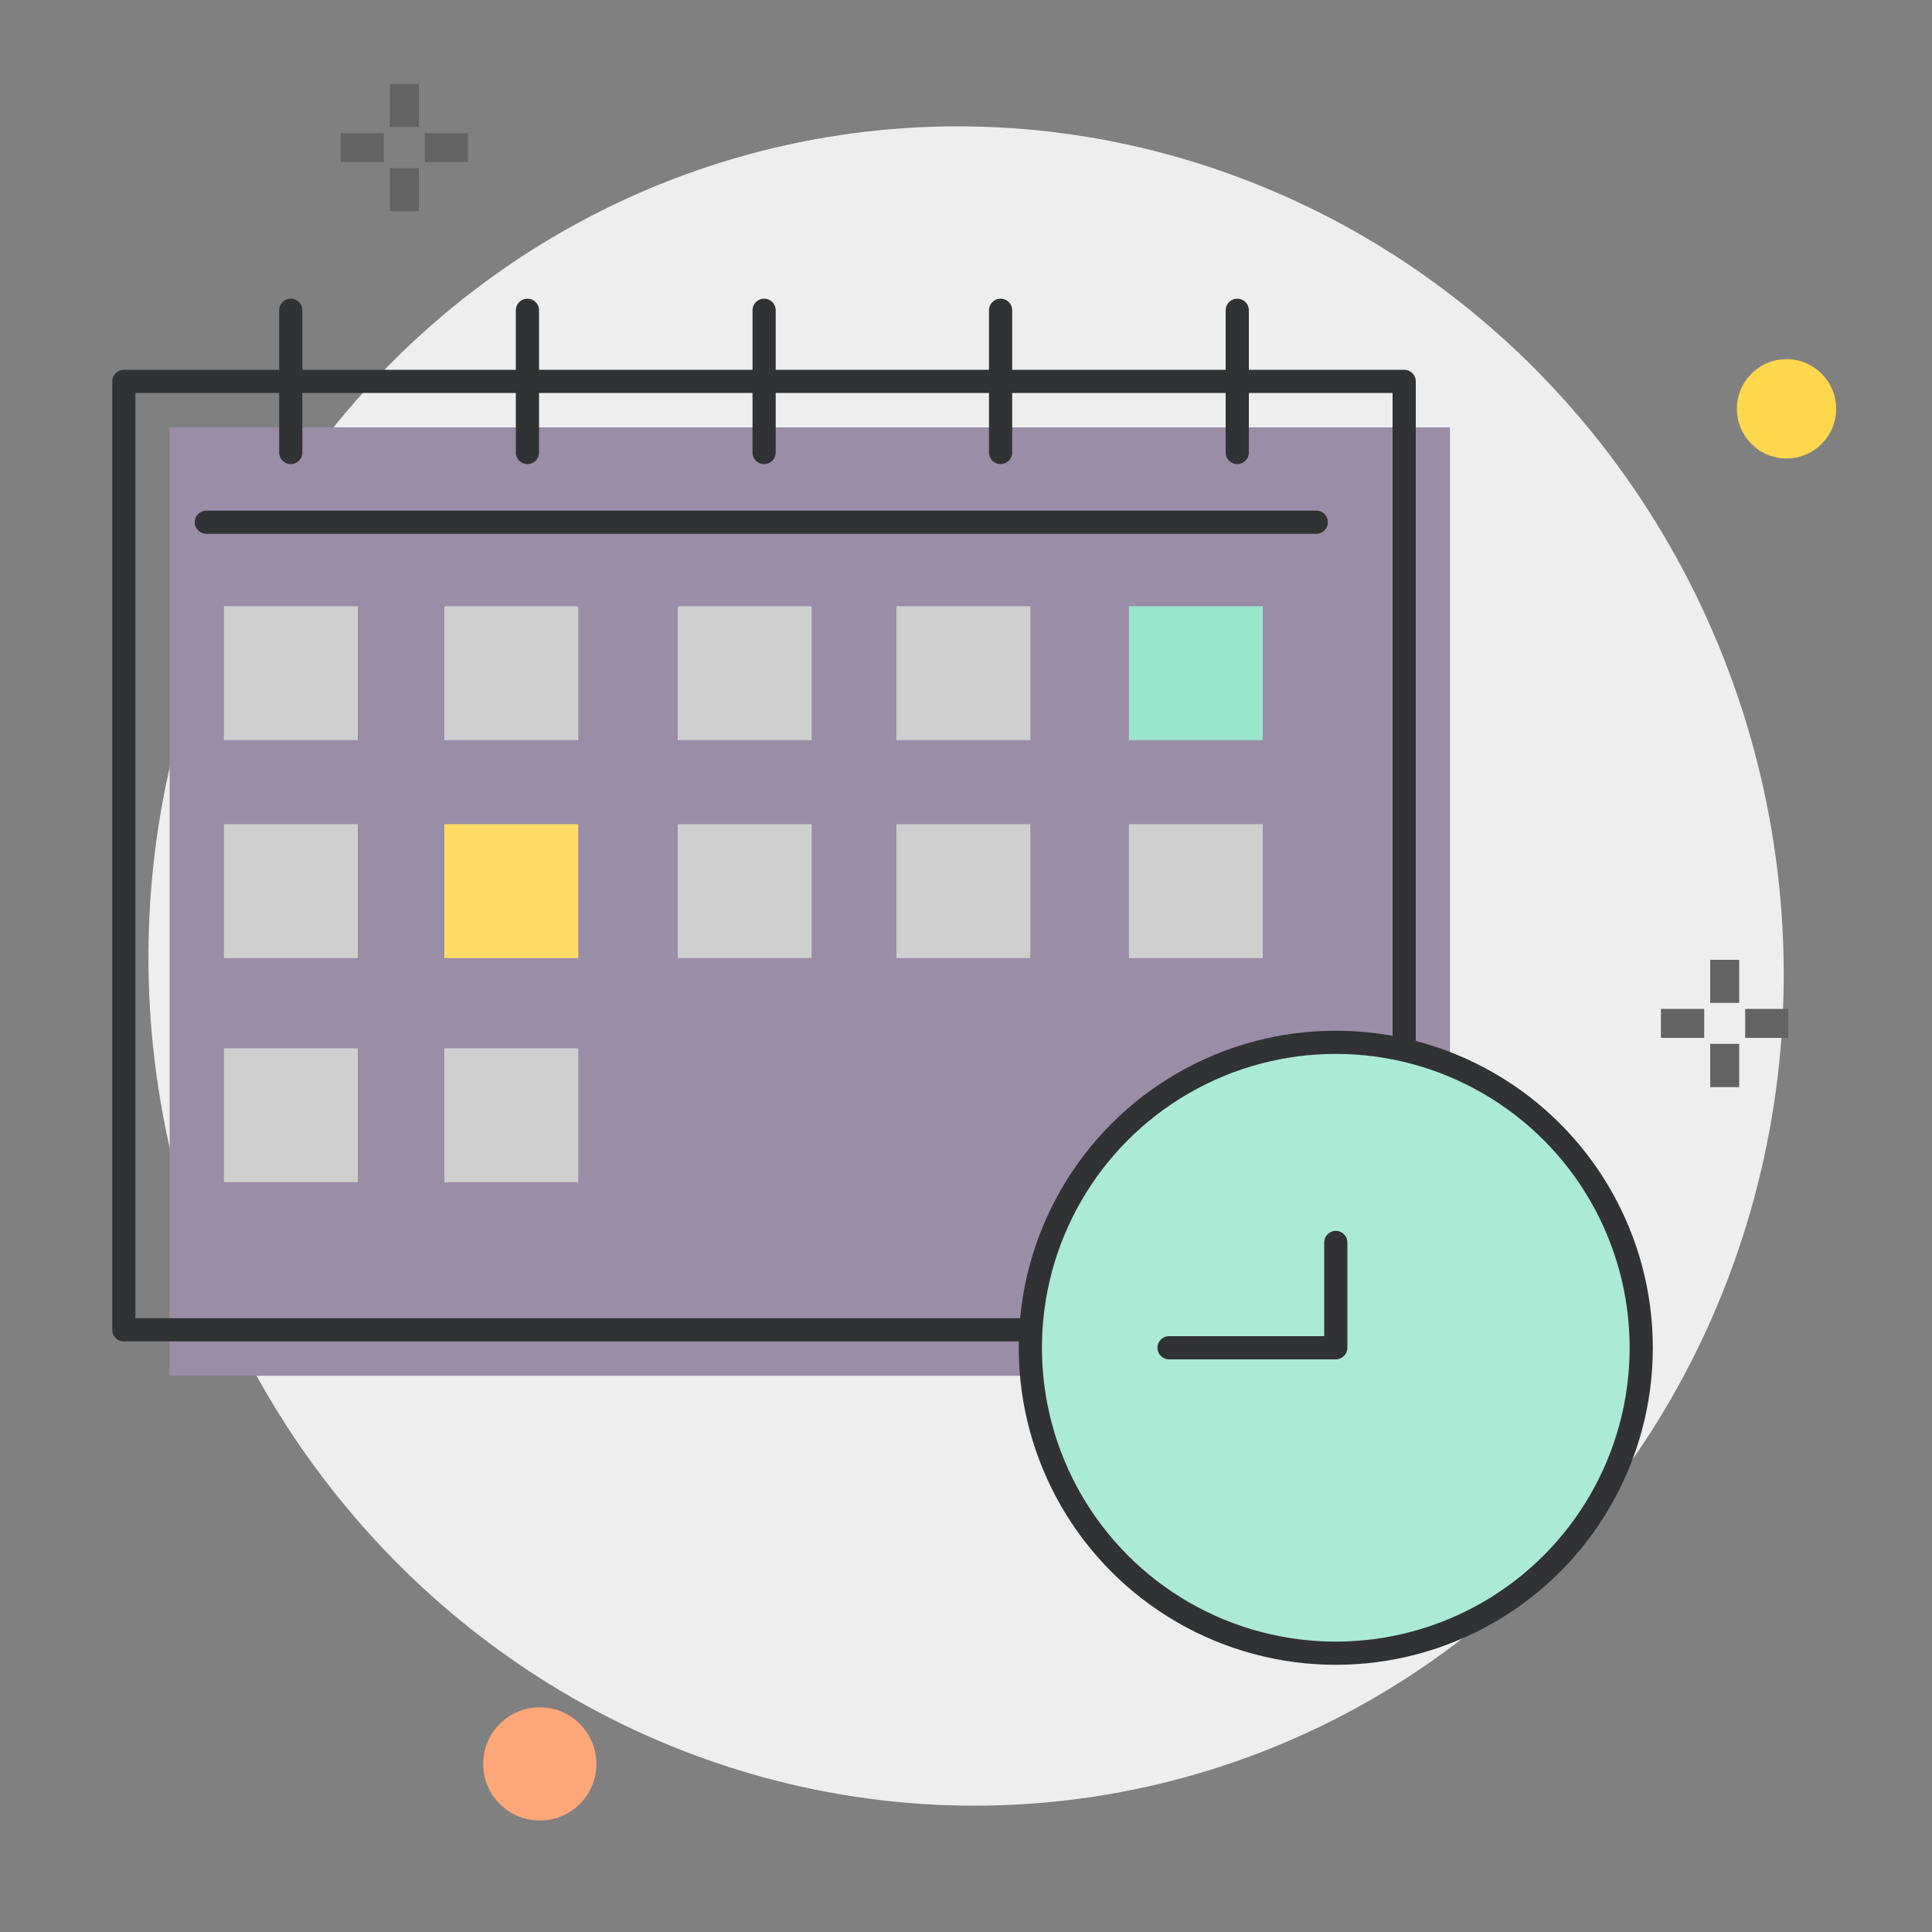
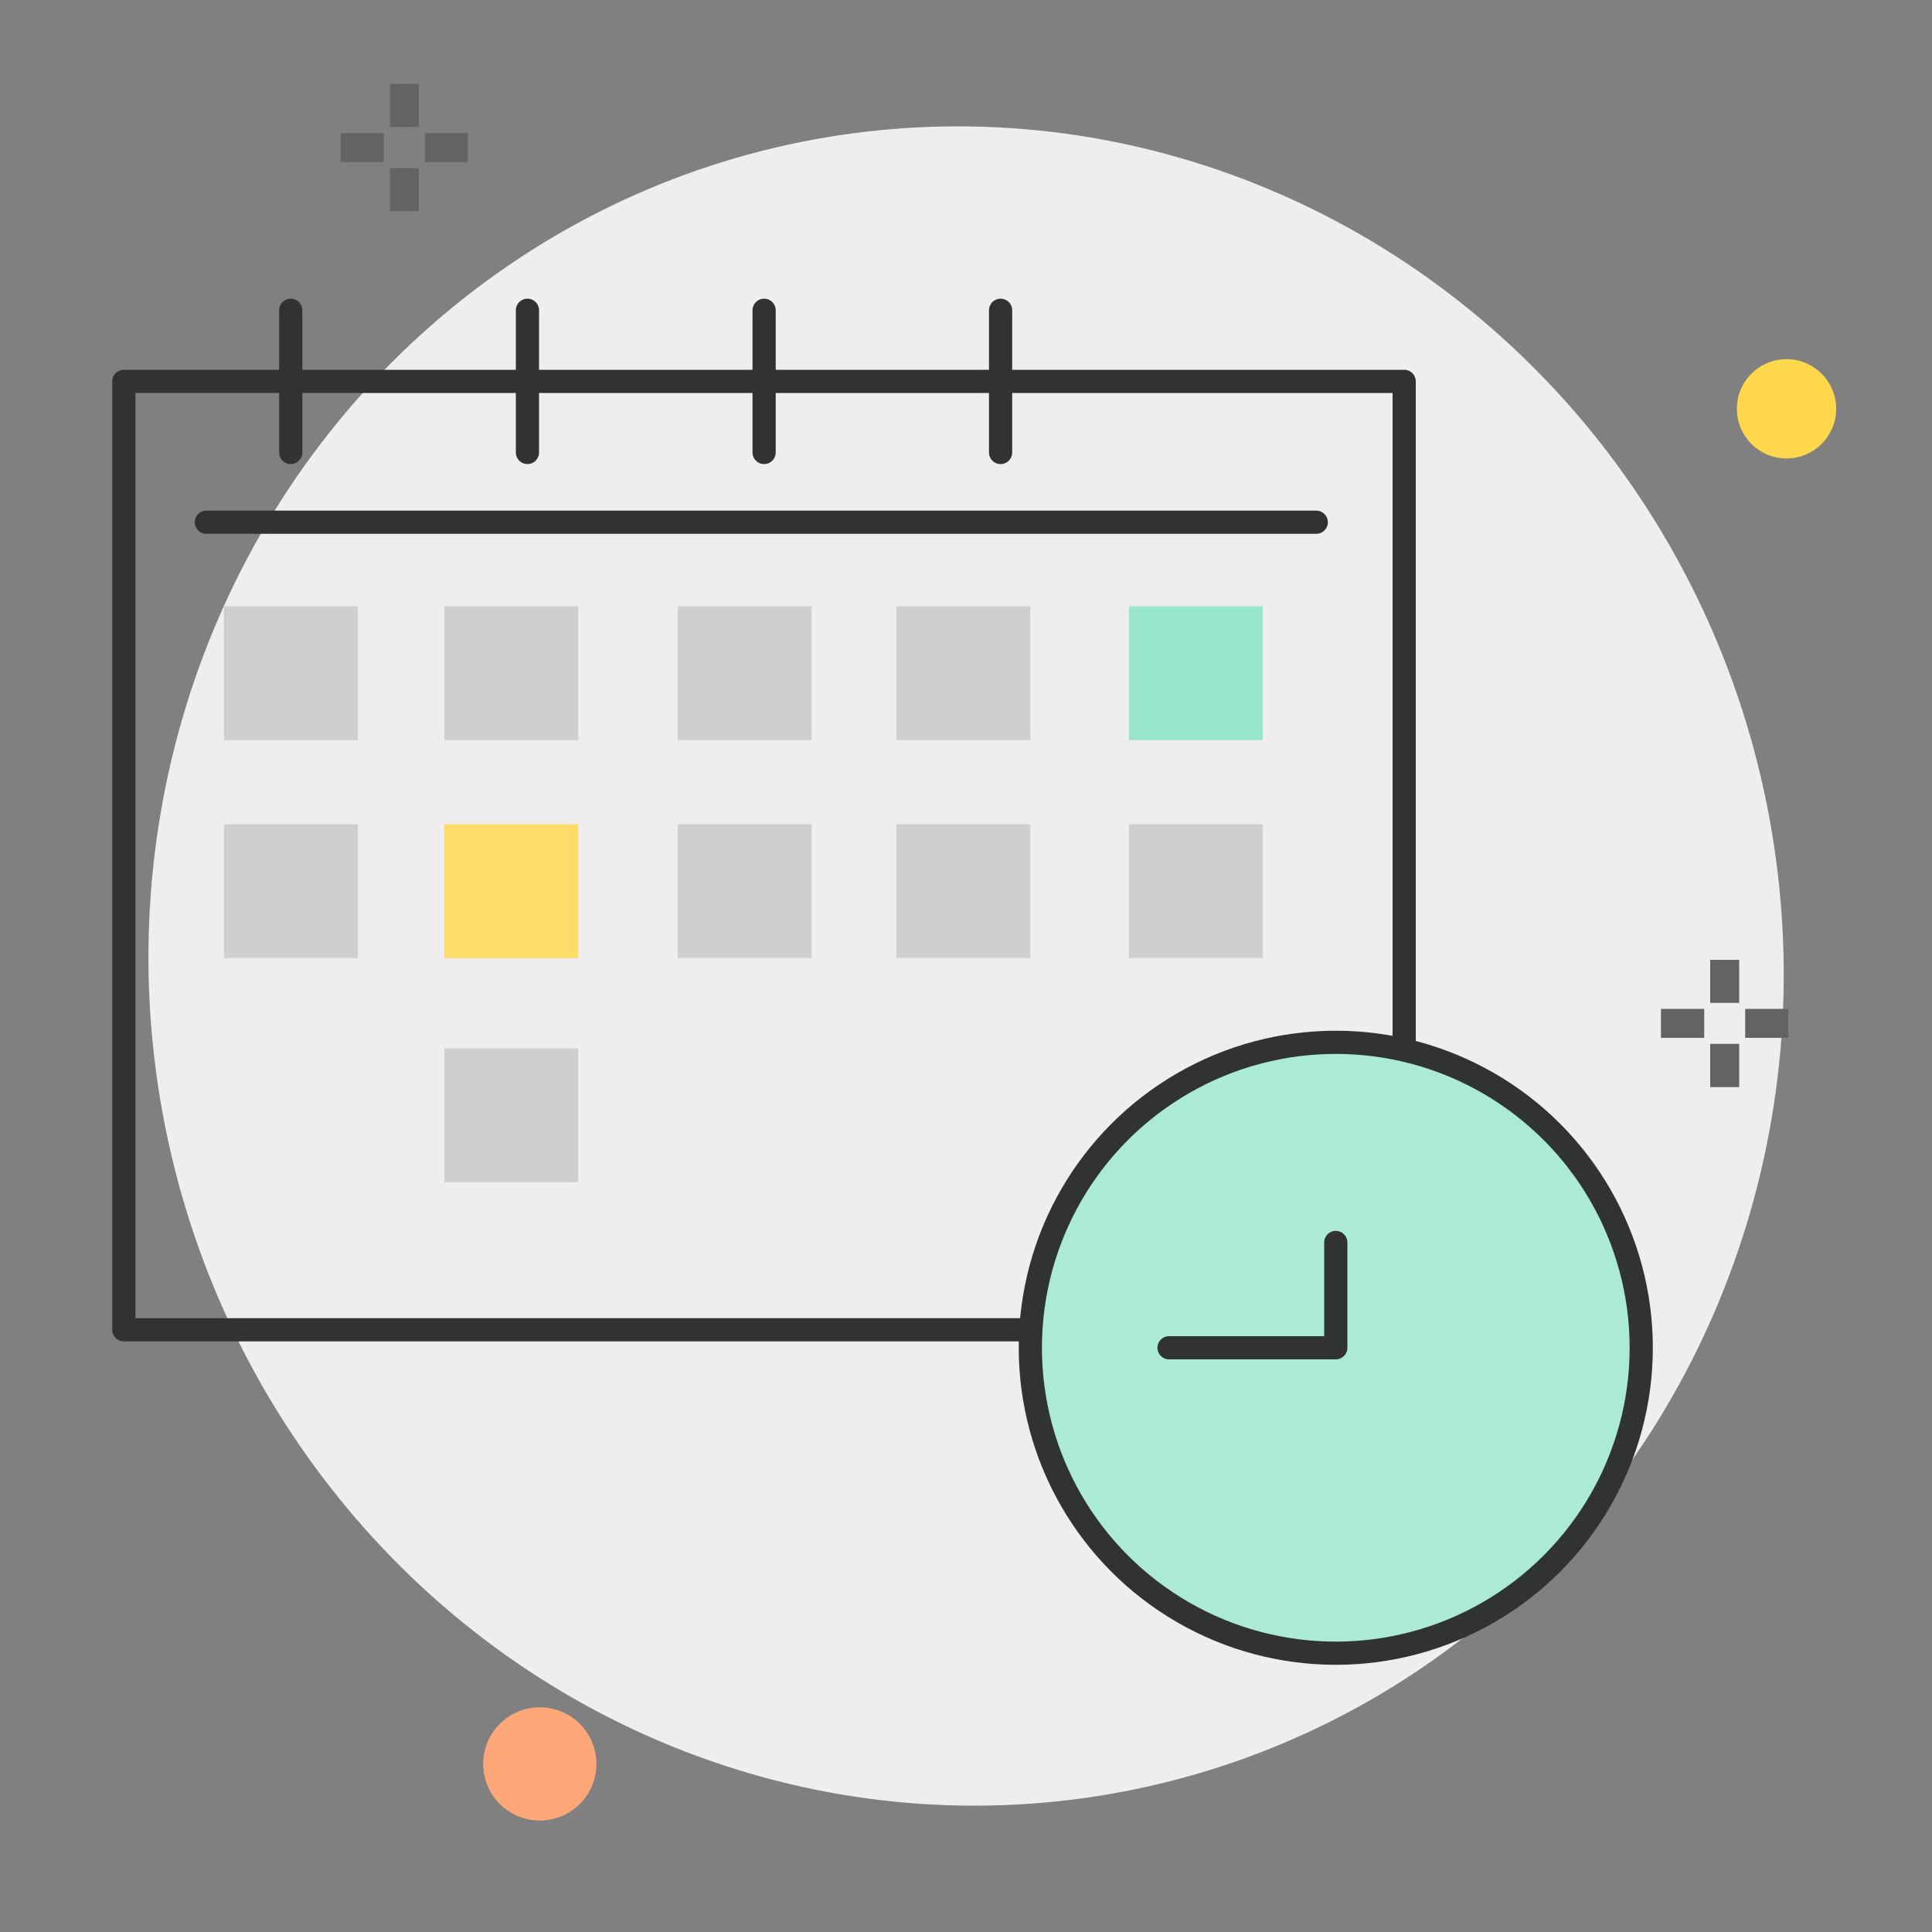
<svg xmlns="http://www.w3.org/2000/svg" id="Arte" viewBox="0 0 100 100">
  <rect x="0" y="0" width="100" height="100" fill="#808080" stroke="none" />
  <defs>
    <style>.cls-1{fill:#eee;}.cls-2{fill:#9a8da6;}.cls-3{fill:#ffd74c;}.cls-4{fill:#ffa778;}.cls-5,.cls-6,.cls-7{fill:none;}.cls-5{stroke:#636363;stroke-width:1.5px;}.cls-11,.cls-5,.cls-7{stroke-miterlimit:10;}.cls-11,.cls-6,.cls-7{stroke:#313233;stroke-width:1.2px;}.cls-6,.cls-7{stroke-linecap:round;}.cls-6{stroke-linejoin:round;}.cls-8{fill:#cfcfcf;}.cls-9{fill:#99e6cd;}.cls-10{fill:#ffdc68;}.cls-11{fill:#abead5;}</style>
  </defs>
  <title>Horarios_flexibles</title>
  <ellipse class="cls-1" cx="50" cy="50" rx="42.28" ry="43.5" transform="translate(-8.27 9.95) rotate(-10.5)" />
-   <rect class="cls-2" x="8.78" y="22.12" width="66.27" height="49.09" />
  <circle class="cls-3" cx="92.47" cy="21.16" r="2.57" />
  <circle class="cls-4" cx="27.94" cy="91.3" r="2.93" />
  <line class="cls-5" x1="20.93" y1="4.34" x2="20.93" y2="6.57" />
  <line class="cls-5" x1="20.93" y1="8.7" x2="20.93" y2="10.93" />
  <line class="cls-5" x1="24.22" y1="7.64" x2="21.99" y2="7.64" />
  <line class="cls-5" x1="19.87" y1="7.64" x2="17.63" y2="7.64" />
  <line class="cls-5" x1="89.27" y1="49.68" x2="89.27" y2="51.91" />
  <line class="cls-5" x1="89.27" y1="54.03" x2="89.27" y2="56.27" />
  <line class="cls-5" x1="92.56" y1="52.97" x2="90.33" y2="52.97" />
  <line class="cls-5" x1="88.21" y1="52.97" x2="85.97" y2="52.97" />
  <rect class="cls-6" x="6.41" y="19.74" width="66.27" height="49.09" />
  <line class="cls-7" x1="10.68" y1="27.03" x2="68.13" y2="27.03" />
  <line class="cls-6" x1="51.79" y1="23.42" x2="51.79" y2="16.06" />
  <line class="cls-6" x1="39.55" y1="23.42" x2="39.55" y2="16.06" />
  <line class="cls-6" x1="27.3" y1="23.42" x2="27.3" y2="16.06" />
-   <line class="cls-6" x1="64.04" y1="23.42" x2="64.04" y2="16.06" />
  <line class="cls-6" x1="15.05" y1="23.42" x2="15.05" y2="16.06" />
  <rect class="cls-8" x="11.59" y="31.38" width="6.93" height="6.93" />
  <rect class="cls-8" x="23" y="31.38" width="6.93" height="6.93" />
  <rect class="cls-8" x="35.08" y="31.38" width="6.93" height="6.93" />
  <rect class="cls-8" x="46.4" y="31.38" width="6.93" height="6.93" />
  <rect class="cls-9" x="58.43" y="31.38" width="6.93" height="6.93" />
  <rect class="cls-8" x="11.59" y="42.66" width="6.93" height="6.93" />
  <rect class="cls-10" x="23" y="42.66" width="6.93" height="6.93" />
  <rect class="cls-8" x="35.08" y="42.66" width="6.93" height="6.93" />
-   <rect class="cls-8" x="11.59" y="54.26" width="6.93" height="6.93" />
  <rect class="cls-8" x="23" y="54.26" width="6.93" height="6.93" />
  <rect class="cls-8" x="46.4" y="42.66" width="6.93" height="6.93" />
  <rect class="cls-8" x="58.43" y="42.66" width="6.93" height="6.93" />
  <circle class="cls-11" cx="69.14" cy="69.76" r="15.81" />
  <polyline class="cls-6" points="69.14 64.31 69.14 69.76 60.51 69.76" />
</svg>